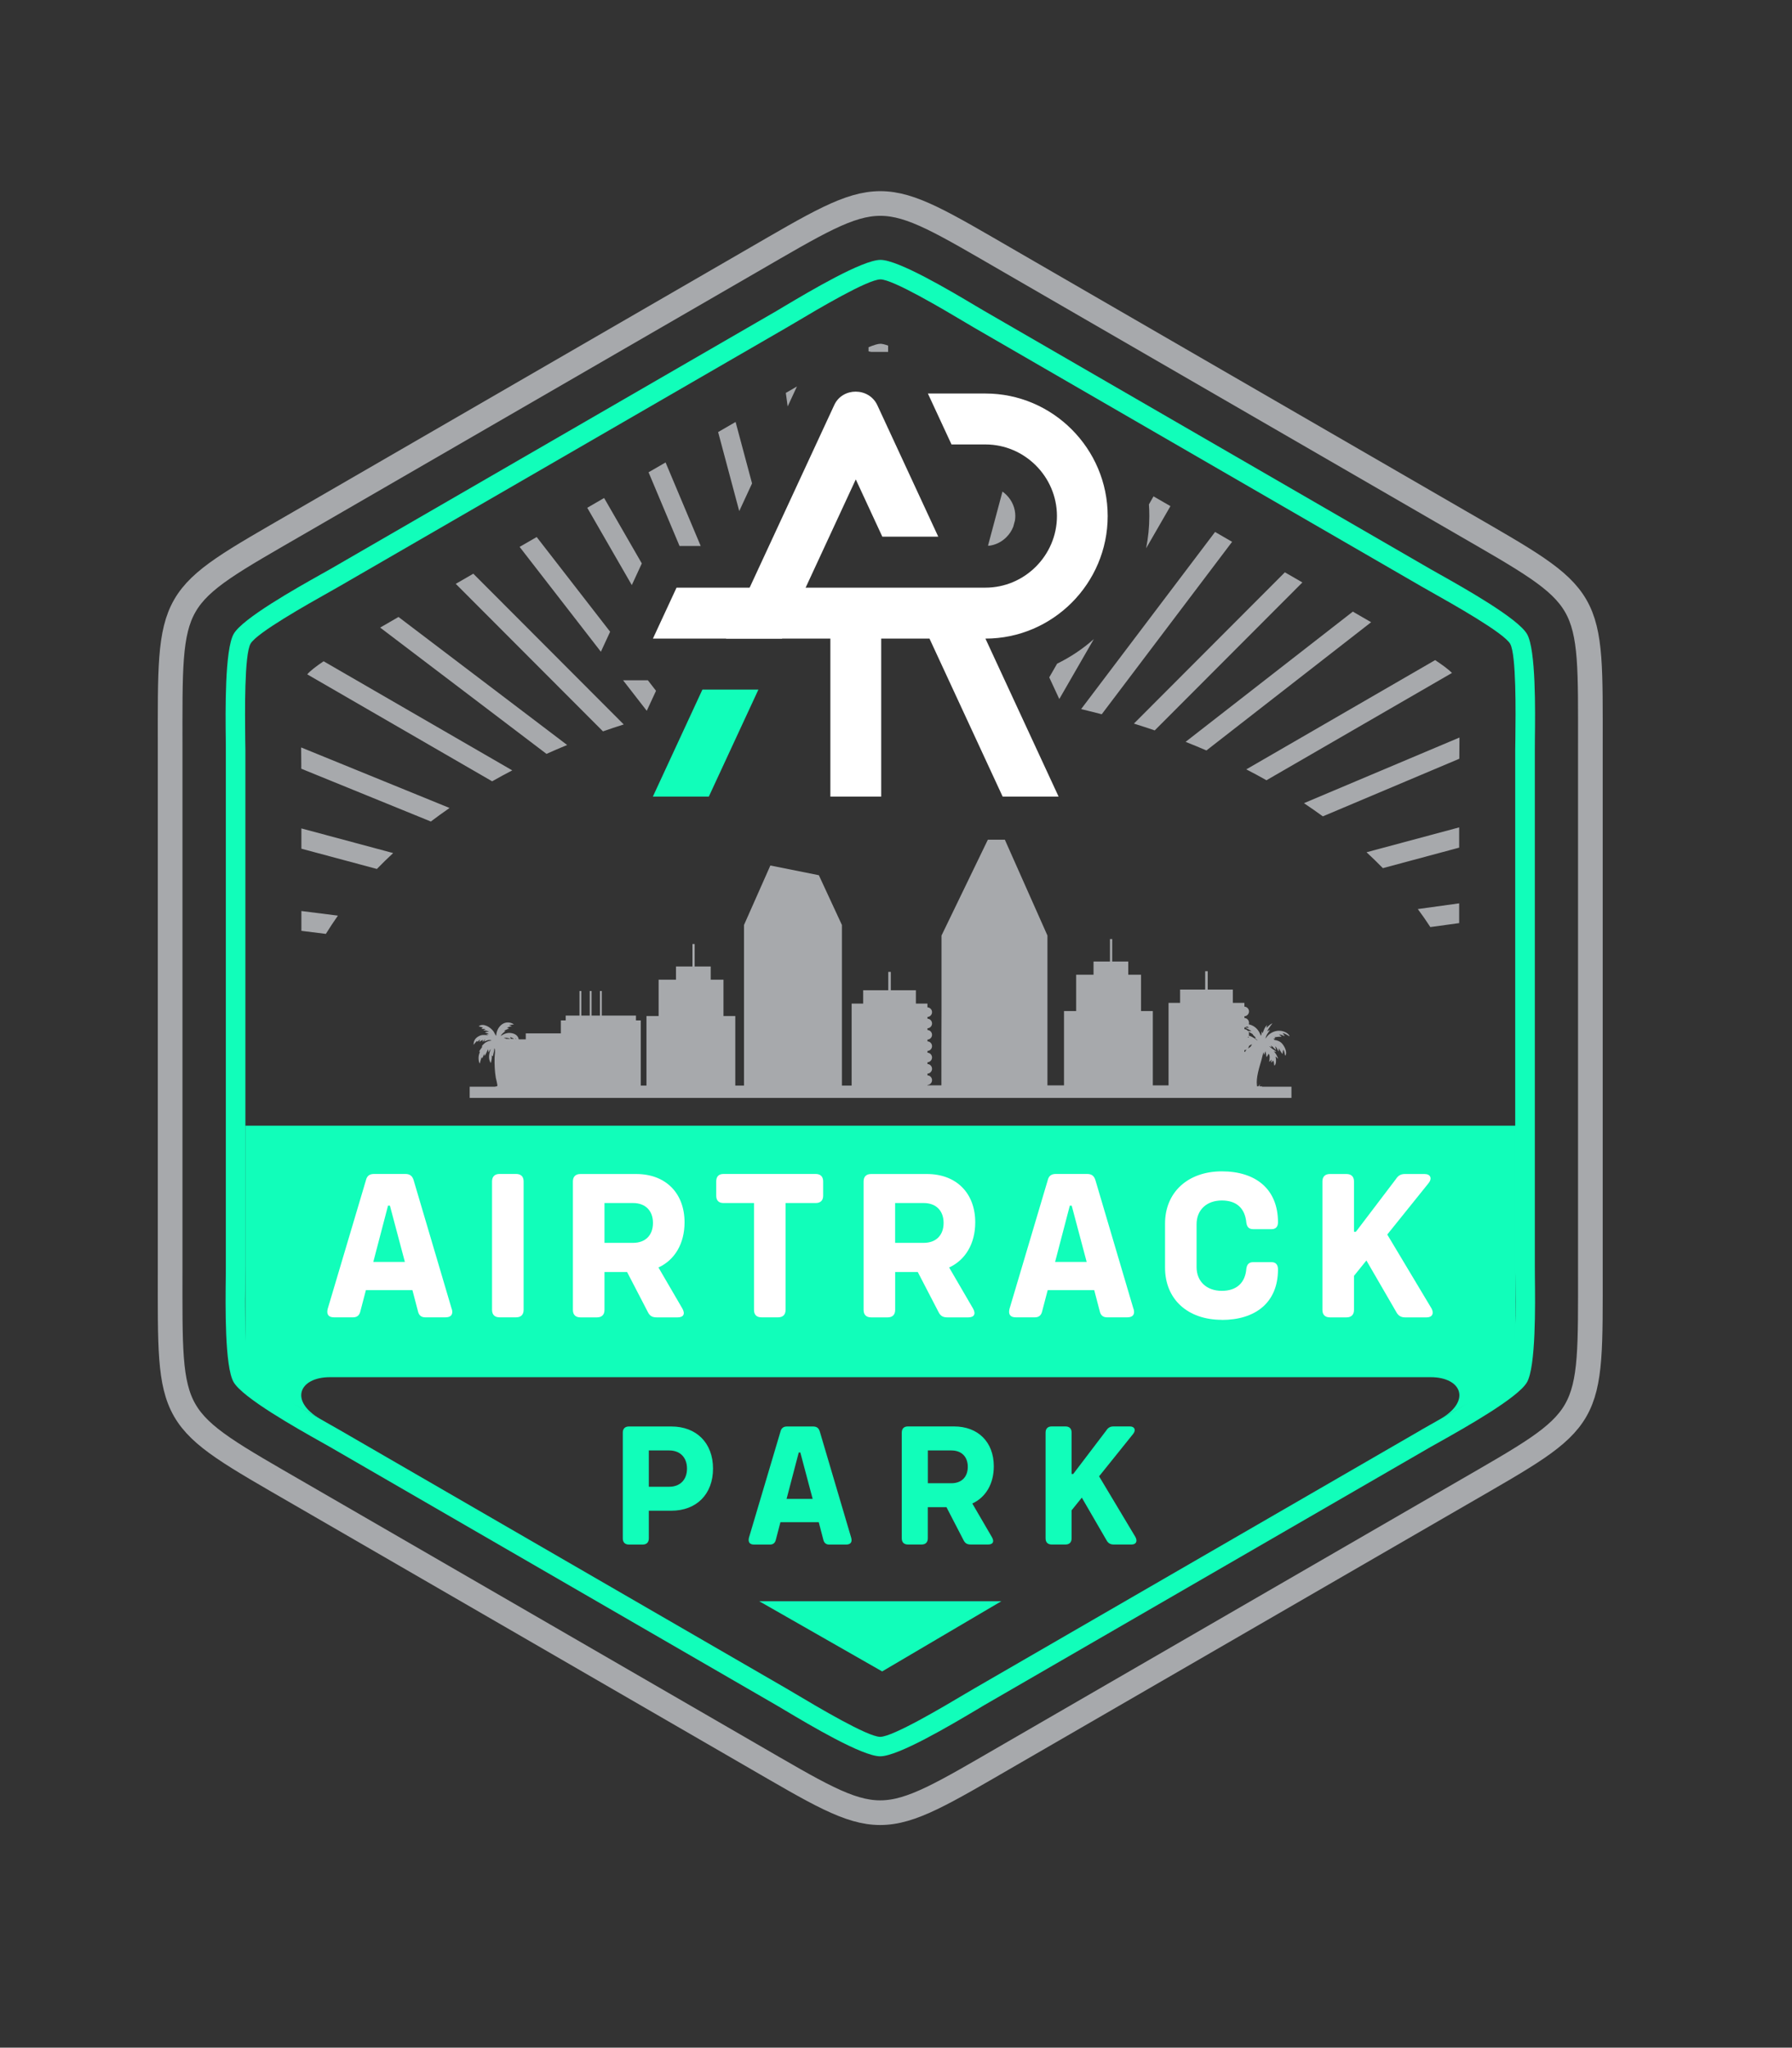
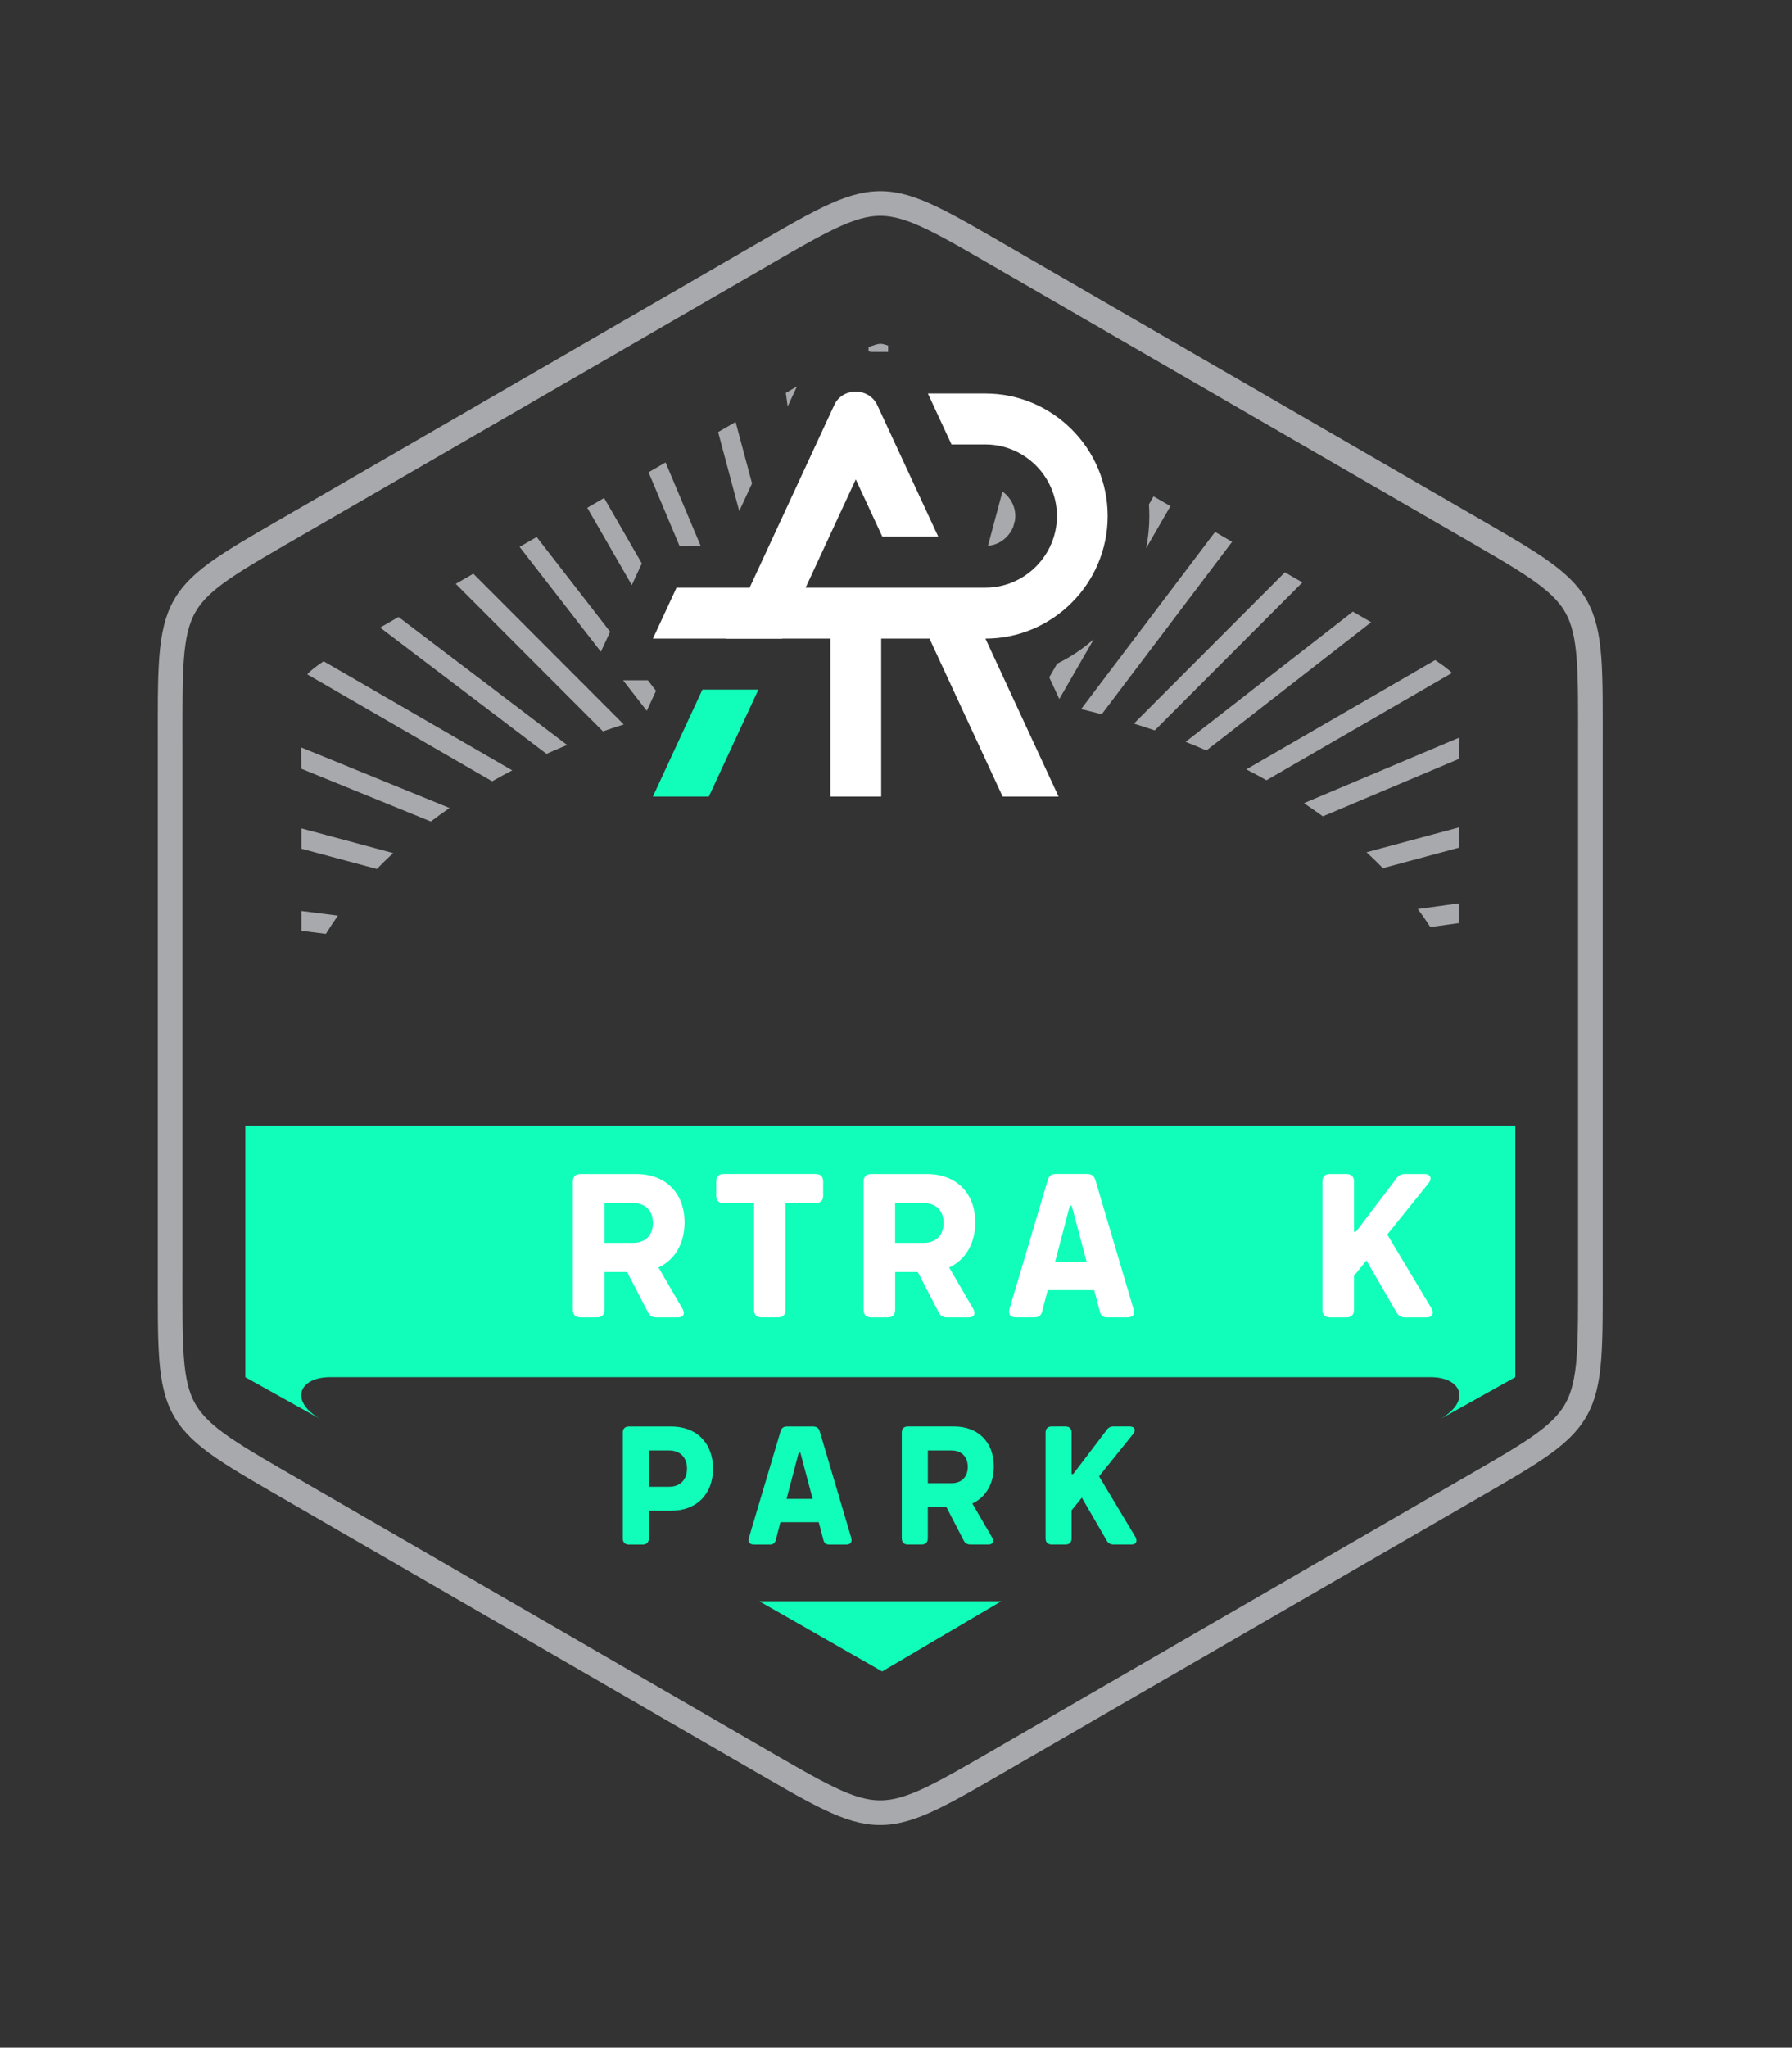
<svg xmlns="http://www.w3.org/2000/svg" width="218" height="249" viewBox="0 0 218 249" fill="none">
  <rect x="0" y="0" width="218" height="249" fill="#333333" stroke="none" />
  <path d="M177.663 181.683L122.937 213.329C106.543 222.81 107.578 222.773 91.276 213.353L63.894 197.518L36.549 181.708C20.156 172.226 20.697 173.104 20.697 154.257V90.967C20.697 72.01 20.21 72.918 36.507 63.492L91.233 31.846C107.627 22.365 106.592 22.402 122.894 31.822L177.621 63.467C194.014 72.949 193.472 72.071 193.472 90.918V154.208C193.472 173.165 193.959 172.257 177.663 181.683Z" stroke="#A7A9AC" stroke-width="3" stroke-miterlimit="22.93" />
  <path d="M119.88 77.656L128.78 96.869H121.974L113.074 77.656H107.2V96.869H101.015V77.656H79.429L82.302 71.461H119.886C122.272 71.461 124.446 70.479 126.022 68.9C127.599 67.321 128.579 65.144 128.579 62.754C128.579 60.364 127.599 58.187 126.022 56.608C124.446 55.029 122.272 54.047 119.886 54.047H115.753L112.879 47.852H119.88C123.977 47.852 127.696 49.529 130.387 52.23C133.084 54.931 134.752 58.657 134.752 62.754C134.752 66.851 133.078 70.583 130.387 73.278C127.69 75.979 123.971 77.656 119.88 77.656Z" fill="white" />
  <path d="M88.323 77.656L101.491 49.249C102.495 47.078 105.709 47.078 106.732 49.279L114.14 65.26H107.335L104.108 58.297L95.135 77.656H88.33H88.323Z" fill="white" />
  <path d="M79.423 96.869L85.45 83.857H92.261L86.229 96.869H79.423Z" fill="#11FEBA" />
-   <path d="M153.496 132.1L153.514 132.069C153.514 132.069 153.459 132.087 153.435 132.1H153.203L153.301 131.844C153.216 131.917 153.155 132.014 153.088 132.1H152.93L152.911 132.002C152.783 131.069 153.185 129.831 153.447 128.935C153.532 128.636 153.605 128.246 153.703 127.966C153.764 128.1 153.703 128.149 153.794 128.264L153.928 127.838C154.044 128.136 154.007 128.264 154.074 128.539C154.184 128.46 154.244 128.264 154.317 128.136C154.549 128.356 154.433 128.825 154.403 129.106C154.561 129.051 154.543 128.972 154.671 128.844L154.652 129.209C154.774 129.155 154.811 129.081 154.841 128.941L154.938 129.081C154.993 129.228 154.987 129.453 155.03 129.588C155.285 129.429 155.255 128.783 155.17 128.49C155.273 128.527 155.243 128.52 155.31 128.588C155.425 128.703 155.322 128.649 155.474 128.734C155.395 128.411 155.091 127.905 154.938 127.862C155.066 127.862 155.151 127.935 155.255 127.862C155.127 127.795 154.47 127.338 154.403 127.216L154.707 127.362L154.616 127.136C154.902 127.307 154.999 127.533 155.237 127.673L155.133 127.24C155.267 127.331 155.358 127.521 155.431 127.673L155.578 127.874L155.547 127.466L155.712 127.722C155.766 127.825 155.821 127.899 155.882 127.996L156.016 128.173L156.101 127.649C156.302 127.899 156.253 128.149 156.351 128.392C156.667 127.953 156.229 127.161 155.912 126.844C155.669 126.6 155.352 126.502 154.987 126.453C154.969 126.405 154.981 126.435 155.06 126.374L154.884 126.319L155.139 126.271C155.078 126.143 155.127 126.258 155.048 126.136C155.383 126.088 155.565 126.057 155.9 126.075C155.833 125.941 155.718 125.929 155.596 125.789C155.949 125.825 156.022 125.917 156.284 125.99C156.229 125.844 156.132 125.777 156.022 125.624C156.479 125.716 156.631 125.935 156.886 126.014C156.765 125.582 155.608 124.923 154.488 125.71C154.287 125.85 154.086 126.082 153.946 126.307C154.013 125.868 154.299 125.551 154.5 125.246C154.354 125.289 154.299 125.344 154.159 125.411C154.384 124.911 154.731 124.563 154.792 124.429C154.317 124.679 154.348 124.783 154.05 124.996L154.153 124.63L153.952 124.862C153.721 125.222 153.709 125.423 153.581 125.661C153.544 125.582 153.581 125.624 153.557 125.563C153.557 125.551 153.55 125.545 153.544 125.533C153.544 125.521 153.532 125.508 153.532 125.496L153.496 125.423C153.477 125.582 153.471 125.85 153.386 125.96C153.143 125.24 152.674 124.758 152.004 124.582C151.974 124.575 151.943 124.563 151.913 124.557C151.931 124.502 151.943 124.441 151.943 124.374C151.943 124.057 151.694 123.801 151.383 123.789V123.582C151.694 123.569 151.943 123.307 151.943 122.996C151.943 122.679 151.694 122.423 151.383 122.411V121.954H149.977V120.338H146.921V118.106H146.611V120.338H143.561V121.954H142.155V131.984H140.243V122.947H138.807V118.527H137.254V116.923H135.3V114.192H135.032V116.923H133.03V118.527H130.917V122.947H129.438V131.984H127.423V113.765L122.243 102.113H120.173L114.536 113.765V122.728C114.524 125.813 114.517 128.892 114.524 131.978H112.825V131.935C113.136 131.923 113.385 131.661 113.385 131.35C113.385 131.033 113.136 130.777 112.825 130.764V130.557C113.136 130.545 113.385 130.283 113.385 129.972C113.385 129.655 113.136 129.399 112.825 129.386V129.179C113.136 129.161 113.385 128.905 113.385 128.594C113.385 128.277 113.136 128.021 112.825 128.008V127.801C113.136 127.789 113.385 127.527 113.385 127.216C113.385 126.899 113.136 126.642 112.825 126.63V126.423C113.136 126.405 113.385 126.149 113.385 125.838C113.385 125.521 113.136 125.264 112.825 125.252V125.045C113.136 125.033 113.385 124.771 113.385 124.46C113.385 124.143 113.136 123.886 112.825 123.874V123.667C113.136 123.655 113.385 123.393 113.385 123.082C113.385 122.765 113.136 122.508 112.825 122.496V122.039H111.419V120.417H108.369V118.185H108.059V120.417H105.009V122.039H103.603V132.008H102.422V112.484C101.484 110.466 100.553 108.448 99.615 106.43C97.649 106.033 95.683 105.643 93.716 105.247C92.645 107.661 91.58 110.07 90.508 112.484V132.008H89.449V123.551H88.013V119.131H86.46V117.527H84.506V114.795H84.238V117.527H82.236V119.131H80.123V123.551H78.644V132.008H77.95V124.088H77.366V123.496H73.208V120.509H72.983V123.496H71.966V120.509H71.741V123.496H70.724V120.509H70.499V123.496H68.819V124.088H68.228V125.661H63.961V126.386H63.103C63.042 125.99 62.725 125.746 62.342 125.655C61.739 125.508 61.307 125.722 60.911 125.978C61.045 125.697 61.258 125.575 61.489 125.374H61.325C61.483 125.216 61.739 125.173 61.946 125.051L61.678 125.002C61.83 124.88 62.056 124.825 62.263 124.795C62.171 124.71 62.037 124.716 61.94 124.636L62.518 124.575C62.518 124.575 62.5 124.557 62.494 124.557L62.336 124.46C61.319 123.996 60.406 124.874 60.363 125.966C60.242 125.856 60.12 125.533 60.028 125.411C59.657 124.905 58.805 124.368 58.227 124.795L58.744 124.954C58.653 125.088 58.671 124.99 58.574 125.13C58.768 125.13 58.89 125.082 59.079 125.155C59 125.204 59.03 125.167 58.945 125.204L58.823 125.271C58.823 125.271 58.799 125.283 58.793 125.295C59.036 125.295 59.334 125.344 59.487 125.478C59.316 125.46 59.115 125.454 58.981 125.569C59.158 125.588 59.353 125.649 59.468 125.752H59.152L59.383 125.886C58.86 125.85 58.598 125.783 58.135 126.069C57.782 126.289 57.593 126.63 57.618 127.057C57.703 126.953 57.733 126.88 57.812 126.801C57.983 126.624 58.007 126.545 58.087 126.636L58.129 126.691C58.178 126.551 58.281 126.49 58.409 126.411L58.306 126.703C58.44 126.618 58.592 126.49 58.756 126.453C58.75 126.472 58.714 126.563 58.714 126.569L58.738 126.661C58.738 126.661 58.744 126.679 58.756 126.691C58.817 126.527 58.963 126.46 59.042 126.35L58.884 126.655C59.152 126.563 59.487 126.368 59.803 126.527C59.328 126.588 59.042 126.734 58.738 127.057C58.47 127.344 58.774 127.307 58.689 127.271C58.555 127.466 58.391 127.667 58.281 127.88H58.391C58.318 128.13 58.233 128.258 58.22 128.581C58.214 128.813 58.233 129.136 58.367 129.331C58.427 129.027 58.513 128.813 58.58 128.557C58.671 128.63 58.58 128.868 58.756 128.502C58.811 128.386 58.841 128.283 58.902 128.142L58.927 128.405C59.127 128.222 59.231 127.825 59.383 127.594L59.426 127.984C59.48 127.905 59.505 127.825 59.56 127.74C59.59 127.685 59.7 127.575 59.706 127.557C59.505 128.039 59.34 128.789 59.718 129.264C59.773 128.905 59.864 128.703 59.834 128.344L59.955 128.46L60.101 127.801C60.126 127.697 60.101 127.569 60.156 127.472C60.29 127.746 60.175 128.277 60.168 128.618C60.15 129.435 60.181 130.246 60.315 131.051C60.327 131.136 60.57 132.02 60.491 132.075C60.461 132.094 60.351 132.118 60.193 132.148H57.137V133.508H157.106V132.148H153.526L153.496 132.1ZM61.319 132.1H61.648V127.935C61.648 127.935 61.629 127.911 61.623 127.899C61.581 128.063 61.55 128.149 61.447 128.246C61.465 127.972 61.502 127.545 61.362 127.307C61.282 127.502 61.392 127.844 61.203 128.014C61.118 127.734 61.033 127.075 60.716 126.905L60.844 127.331C60.734 127.319 60.674 127.21 60.576 127.149C60.485 128.124 60.418 128.777 60.522 129.783C60.588 130.423 60.844 131.606 61.106 132.039C61.167 132.057 61.234 132.075 61.307 132.094L61.319 132.1ZM151.943 132.1H152.436C152.503 130.331 153.477 128.149 153.386 127.49C153.13 127.539 153.009 127.722 152.875 127.905L152.856 127.691C152.692 127.807 152.607 127.935 152.473 128.094C152.345 128.246 152.473 128.155 152.339 128.197L152.29 127.892L152.01 128.667C151.974 128.636 151.949 128.606 151.937 128.575C151.913 128.77 151.797 128.935 151.633 129.02C151.596 129.094 151.609 129.063 151.578 129.106C151.548 129.057 151.56 129.094 151.554 129.057C151.505 129.075 151.45 129.088 151.395 129.088L151.383 129.142V129.289C151.694 129.301 151.943 129.563 151.943 129.874C151.943 130.191 151.694 130.447 151.383 130.466V130.673C151.694 130.685 151.943 130.947 151.943 131.258C151.943 131.575 151.694 131.831 151.383 131.844V131.947H151.943V132.087V132.1ZM151.456 127.917C151.456 127.917 151.408 127.911 151.383 127.911V127.703C151.487 127.703 151.578 127.667 151.657 127.618C151.59 127.685 151.523 127.783 151.456 127.917ZM151.803 127.502C151.876 127.417 151.925 127.313 151.937 127.197C152.053 127.118 152.126 127.039 152.315 126.996L152.156 127.258C152.035 127.38 151.919 127.423 151.797 127.502H151.803ZM151.785 126.136C151.785 126.136 151.828 126.088 151.846 126.063C151.876 126.082 151.913 126.106 151.943 126.143H151.791L151.785 126.136ZM151.907 125.941C151.931 125.88 151.943 125.807 151.943 125.734C151.943 125.643 151.925 125.563 151.889 125.484C152.114 125.582 152.443 125.728 152.449 125.868L152.723 126.136C152.942 126.319 152.43 126.057 152.802 126.356C152.911 126.447 152.899 126.429 152.996 126.545C152.875 126.496 152.826 126.411 152.686 126.319C152.479 126.179 152.193 126.002 151.913 125.935L151.907 125.941ZM151.822 125.38C151.718 125.246 151.56 125.161 151.383 125.149V124.941C151.505 124.941 151.615 124.893 151.706 124.825C151.803 124.874 151.895 124.929 151.943 124.984L151.511 124.96L151.712 125.094C151.785 125.124 151.84 125.143 151.901 125.179C152.035 125.246 152.163 125.332 152.242 125.411C152.096 125.386 151.949 125.362 151.809 125.374L151.822 125.38ZM62.81 126.332H62.725L62.707 126.24C62.749 126.271 62.78 126.301 62.81 126.332ZM62.53 126.332H62.159L62.049 126.112C62.196 126.149 62.336 126.216 62.451 126.277C62.488 126.295 62.512 126.313 62.536 126.332H62.53ZM62.123 126.332H61.648V126.344L61.441 126.264C61.343 126.228 61.398 126.264 61.307 126.203C61.715 126.185 61.812 126.228 62.123 126.332Z" fill="#A7A9AC" />
-   <path d="M172.903 173.873C173.414 173.574 173.676 173.428 173.998 173.251C176.829 171.659 182.935 168.227 183.696 166.909C184.469 165.58 184.384 158.489 184.347 155.233L184.329 153.989V91.144L184.347 89.881C184.384 86.632 184.469 79.614 183.714 78.29C182.953 76.961 176.78 73.492 173.944 71.894C173.536 71.662 173.201 71.474 172.86 71.278L118.529 39.859C118.225 39.682 117.872 39.474 117.446 39.218C114.658 37.56 108.625 33.975 107.109 33.975C105.575 33.975 99.481 37.59 96.687 39.255C96.359 39.45 96.097 39.602 95.616 39.883L41.279 71.303C40.768 71.602 40.506 71.748 40.183 71.925C37.352 73.516 31.247 76.949 30.486 78.266C29.713 79.595 29.798 86.686 29.834 89.942L29.853 91.186V154.032L29.834 155.294C29.798 158.544 29.713 165.562 30.468 166.885C31.229 168.214 37.401 171.684 40.238 173.281C40.646 173.513 40.981 173.702 41.322 173.897L95.652 205.317C96.152 205.603 96.401 205.756 96.736 205.957C99.524 207.615 105.557 211.201 107.073 211.207C108.607 211.207 114.7 207.591 117.494 205.927C117.823 205.731 118.085 205.579 118.566 205.298L172.903 173.879V173.873ZM175.161 175.324L174.084 175.927L119.747 207.347L118.706 207.969C115.735 209.731 109.264 213.579 107.073 213.573C104.893 213.573 98.489 209.762 95.531 208L94.471 207.372L40.135 175.952C39.97 175.854 39.568 175.629 39.075 175.354C36.062 173.659 29.506 169.97 28.416 168.062C27.332 166.178 27.424 158.715 27.466 155.263C27.466 154.959 27.473 154.678 27.473 154.032V91.186C27.473 90.516 27.473 90.266 27.466 89.973C27.424 86.51 27.339 78.967 28.434 77.077C29.524 75.193 36.019 71.541 39.027 69.852L40.104 69.248L94.441 37.828L95.482 37.206C98.453 35.444 104.924 31.597 107.115 31.603C109.294 31.603 115.698 35.414 118.657 37.176C119.126 37.456 119.509 37.682 119.722 37.804L174.053 69.224C174.217 69.321 174.619 69.547 175.112 69.821C178.126 71.516 184.682 75.205 185.772 77.114C186.855 78.998 186.764 86.461 186.721 89.912C186.721 90.217 186.715 90.497 186.715 91.144V153.989C186.715 154.66 186.715 154.91 186.721 155.203C186.764 158.666 186.849 166.208 185.753 168.098C184.664 169.983 178.168 173.635 175.161 175.324Z" fill="#11FEBA" />
  <path fill-rule="evenodd" clip-rule="evenodd" d="M29.84 167.471L38.941 172.544C35.16 170.336 36.396 167.471 40.14 167.471H174.046C177.79 167.471 179.02 170.336 175.246 172.544L184.34 167.471V136.886H29.846V167.471H29.84Z" fill="#11FEBA" />
-   <path d="M54.952 159.178L50.326 143.538C50.167 142.99 49.857 142.758 49.315 142.758H45.498C44.95 142.758 44.64 142.99 44.512 143.538L39.861 159.178C39.703 159.83 39.965 160.19 40.616 160.19H42.978C43.447 160.19 43.733 159.928 43.837 159.465L44.512 156.885H50.173L50.849 159.465C50.953 159.934 51.245 160.19 51.714 160.19H54.21C54.885 160.19 55.147 159.824 54.964 159.178H54.952ZM45.413 153.453L47.203 146.611H47.434L49.254 153.453H45.407H45.413Z" fill="white" />
-   <path d="M60.765 160.19H62.793C63.365 160.19 63.7 159.879 63.7 159.282V143.666C63.7 143.069 63.365 142.758 62.793 142.758H60.765C60.193 142.758 59.858 143.069 59.858 143.666V159.282C59.858 159.879 60.193 160.19 60.765 160.19Z" fill="white" />
  <path d="M80.105 154.129C82.077 153.221 83.276 151.239 83.276 148.642C83.276 145.05 80.939 142.764 77.408 142.764H70.602C70.03 142.764 69.695 143.075 69.695 143.672V159.288C69.695 159.885 70.03 160.196 70.602 160.196H72.629C73.202 160.196 73.537 159.885 73.537 159.288V154.684H76.288L78.784 159.495C79.046 160.044 79.356 160.196 79.898 160.196H82.442C83.143 160.196 83.38 159.782 83.015 159.129L80.105 154.135V154.129ZM73.537 146.294H77.019C78.522 146.294 79.435 147.233 79.435 148.715C79.435 150.196 78.528 151.135 77.019 151.135H73.537V146.294Z" fill="white" />
  <path d="M99.238 142.758H88.013C87.44 142.758 87.13 143.069 87.13 143.666V145.41C87.13 145.983 87.44 146.294 88.013 146.294H91.726V159.282C91.726 159.879 92.037 160.19 92.633 160.19H94.66C95.232 160.19 95.567 159.879 95.567 159.282V146.294H99.232C99.804 146.294 100.139 145.983 100.139 145.41V143.666C100.139 143.069 99.804 142.758 99.232 142.758H99.238Z" fill="white" />
  <path d="M115.467 154.129C117.44 153.221 118.639 151.239 118.639 148.642C118.639 145.05 116.301 142.764 112.77 142.764H105.965C105.392 142.764 105.058 143.075 105.058 143.672V159.288C105.058 159.885 105.392 160.196 105.965 160.196H107.992C108.564 160.196 108.899 159.885 108.899 159.288V154.684H111.65L114.146 159.495C114.408 160.044 114.718 160.196 115.26 160.196H117.805C118.505 160.196 118.742 159.782 118.377 159.129L115.467 154.135V154.129ZM108.893 146.294H112.375C113.878 146.294 114.791 147.233 114.791 148.715C114.791 150.196 113.884 151.135 112.375 151.135H108.893V146.294Z" fill="white" />
  <path d="M137.893 159.178L133.267 143.538C133.109 142.99 132.798 142.758 132.256 142.758H128.44C127.892 142.758 127.581 142.99 127.453 143.538L122.803 159.178C122.644 159.83 122.906 160.19 123.557 160.19H125.919C126.388 160.19 126.674 159.928 126.778 159.465L127.453 156.885H133.115L133.79 159.465C133.894 159.934 134.186 160.19 134.655 160.19H137.151C137.826 160.19 138.088 159.824 137.906 159.178H137.893ZM128.354 153.453L130.144 146.611H130.375L132.195 153.453H128.348H128.354Z" fill="white" />
-   <path d="M148.639 160.507C152.663 160.507 155.469 158.453 155.469 154.367C155.469 153.794 155.207 153.483 154.69 153.483H152.456C151.938 153.483 151.701 153.745 151.622 154.264C151.494 155.953 150.477 156.971 148.633 156.971C146.788 156.971 145.565 155.825 145.565 154.081V148.874C145.565 147.13 146.788 145.983 148.633 145.983C150.477 145.983 151.463 146.971 151.622 148.691C151.701 149.209 151.932 149.471 152.456 149.471H154.69C155.207 149.471 155.469 149.16 155.469 148.636C155.469 144.575 152.742 142.441 148.639 142.441C144.536 142.441 141.729 144.965 141.729 148.788V154.148C141.729 157.971 144.457 160.495 148.639 160.495V160.507Z" fill="white" />
  <path d="M174.139 159.099L168.763 150.123L173.804 143.855C174.248 143.282 174.011 142.764 173.311 142.764H170.894C170.425 142.764 170.09 142.947 169.829 143.361L164.947 149.788H164.715V143.672C164.715 143.075 164.38 142.764 163.808 142.764H161.781C161.209 142.764 160.874 143.075 160.874 143.672V159.288C160.874 159.885 161.209 160.196 161.781 160.196H163.808C164.38 160.196 164.715 159.885 164.715 159.288V155.147L166.225 153.276L169.859 159.544C170.09 159.989 170.431 160.196 170.924 160.196H173.573C174.224 160.196 174.48 159.727 174.145 159.105L174.139 159.099Z" fill="white" />
  <path d="M81.669 173.464H76.513C76.044 173.464 75.764 173.72 75.764 174.214V187.073C75.764 187.567 76.044 187.823 76.513 187.823H78.181C78.65 187.823 78.93 187.567 78.93 187.073V183.708H81.669C84.731 183.708 86.74 181.696 86.74 178.586C86.74 175.476 84.731 173.464 81.669 173.464ZM81.414 180.793H78.93V176.379H81.414C82.741 176.379 83.575 177.238 83.575 178.586C83.575 179.933 82.741 180.793 81.414 180.793Z" fill="#11FEBA" />
  <path d="M103.548 186.988L99.737 174.105C99.609 173.653 99.354 173.464 98.903 173.464H95.756C95.306 173.464 95.05 173.659 94.94 174.105L91.111 186.988C90.983 187.525 91.197 187.824 91.732 187.824H93.68C94.064 187.824 94.301 187.61 94.386 187.226L94.94 185.104H99.603L100.157 187.226C100.243 187.61 100.48 187.824 100.87 187.824H102.927C103.481 187.824 103.7 187.525 103.548 186.988ZM95.689 182.269L97.168 176.629H97.363L98.861 182.269H95.695H95.689Z" fill="#11FEBA" />
  <path d="M118.286 182.83C119.911 182.08 120.897 180.452 120.897 178.305C120.897 175.348 118.973 173.458 116.057 173.458H110.451C109.982 173.458 109.702 173.714 109.702 174.208V187.067C109.702 187.561 109.982 187.817 110.451 187.817H112.119C112.588 187.817 112.868 187.561 112.868 187.067V183.275H115.138L117.19 187.238C117.403 187.689 117.658 187.817 118.109 187.817H120.209C120.787 187.817 120.982 187.476 120.678 186.939L118.279 182.824L118.286 182.83ZM112.874 176.379H115.741C116.983 176.379 117.732 177.153 117.732 178.372C117.732 179.592 116.983 180.366 115.741 180.366H112.874V176.379Z" fill="#11FEBA" />
  <path d="M138.136 186.921L133.705 179.525L137.856 174.36C138.222 173.891 138.027 173.458 137.449 173.458H135.458C135.074 173.458 134.794 173.61 134.581 173.952L130.558 179.244H130.363V174.208C130.363 173.714 130.083 173.458 129.614 173.458H127.946C127.477 173.458 127.197 173.714 127.197 174.208V187.067C127.197 187.561 127.477 187.817 127.946 187.817H129.614C130.083 187.817 130.363 187.561 130.363 187.067V183.659L131.605 182.116L134.6 187.281C134.794 187.647 135.068 187.817 135.476 187.817H137.662C138.197 187.817 138.41 187.433 138.13 186.915L138.136 186.921Z" fill="#11FEBA" />
  <path fill-rule="evenodd" clip-rule="evenodd" d="M92.359 194.713H121.817L107.316 203.25L92.359 194.713Z" fill="#11FEBA" />
  <path fill-rule="evenodd" clip-rule="evenodd" d="M177.51 112.253V109.85L172.482 110.545C173.018 111.265 173.523 111.997 174.004 112.734L177.504 112.253H177.51ZM177.51 103.076V100.613L166.242 103.637C166.924 104.271 167.588 104.911 168.227 105.57L177.51 103.076ZM177.529 92.272C177.535 91.528 177.547 90.638 177.547 89.686L158.627 97.668C159.412 98.192 160.179 98.729 160.928 99.271L177.529 92.266V92.272ZM176.634 81.827C176.214 81.406 175.477 80.857 174.588 80.272L151.614 93.558C152.448 93.985 153.264 94.424 154.067 94.881L176.634 81.833V81.827ZM166.796 75.662L164.574 74.376L144.23 90.211C145.082 90.546 145.929 90.9 146.763 91.259L166.803 75.662H166.796ZM158.438 70.827L156.308 69.596L137.942 87.991C138.794 88.26 139.64 88.534 140.474 88.82L158.438 70.827ZM149.891 65.888L147.816 64.687L131.519 86.229C132.36 86.43 133.2 86.638 134.027 86.857L149.891 65.882V65.888ZM142.386 61.547L140.328 60.358L139.768 61.334C139.805 61.803 139.817 62.279 139.817 62.76C139.817 64.09 139.683 65.4 139.427 66.675L142.386 61.547ZM128.597 80.711L127.642 82.37L128.865 85.004L133.066 77.717C131.708 78.918 130.205 79.924 128.597 80.705V80.711ZM121.95 59.785L120.203 66.315L120.233 66.376C121.067 66.291 121.84 65.919 122.437 65.315C122.802 64.949 123.082 64.522 123.265 64.053L123.472 63.285C123.496 63.108 123.514 62.931 123.514 62.754C123.514 61.785 123.125 60.876 122.443 60.193C122.291 60.041 122.126 59.901 121.956 59.779L121.95 59.785ZM108.04 42.029C107.644 41.883 107.322 41.804 107.103 41.804C106.798 41.804 106.293 41.962 105.66 42.224V42.724C105.769 42.743 105.873 42.767 105.982 42.791H108.04V42.029ZM96.955 46.993L96.62 47.188L95.597 47.779L95.822 49.425L96.894 47.114L96.955 46.993ZM89.491 51.309L87.361 52.541L89.93 62.151L91.488 58.785L89.485 51.309H89.491ZM80.969 56.236L78.899 57.431L82.667 66.394H85.242L80.969 56.236ZM73.493 60.559L71.442 61.748L76.86 71.15L78.077 68.516L73.493 60.559ZM65.294 65.303L63.212 66.504L73.098 79.254L74.224 76.821L65.288 65.303H65.294ZM75.801 82.729L78.68 86.436L79.806 84.004L78.814 82.723H75.801V82.729ZM57.575 69.766L55.444 70.998L73.353 88.936C74.188 88.644 75.028 88.363 75.88 88.095L57.575 69.76V69.766ZM48.486 75.022L47.086 75.833C46.709 76.053 46.477 76.181 46.246 76.315L66.481 91.674C67.309 91.302 68.143 90.942 68.995 90.595L48.48 75.028L48.486 75.022ZM39.367 80.412C38.442 81.034 37.711 81.601 37.377 82.004L59.87 95.009C60.673 94.552 61.483 94.113 62.317 93.68L39.367 80.412ZM36.634 90.894C36.634 91.619 36.646 92.278 36.652 92.826V93.479L52.413 99.899C53.155 99.338 53.91 98.79 54.689 98.253L36.64 90.894H36.634ZM36.664 100.741V103.204L45.85 105.668C46.489 105.009 47.147 104.369 47.829 103.735L36.67 100.741H36.664ZM36.664 110.789V113.192L39.641 113.564C40.104 112.814 40.597 112.076 41.108 111.344L36.664 110.783V110.789Z" fill="#A7A9AC" />
</svg>